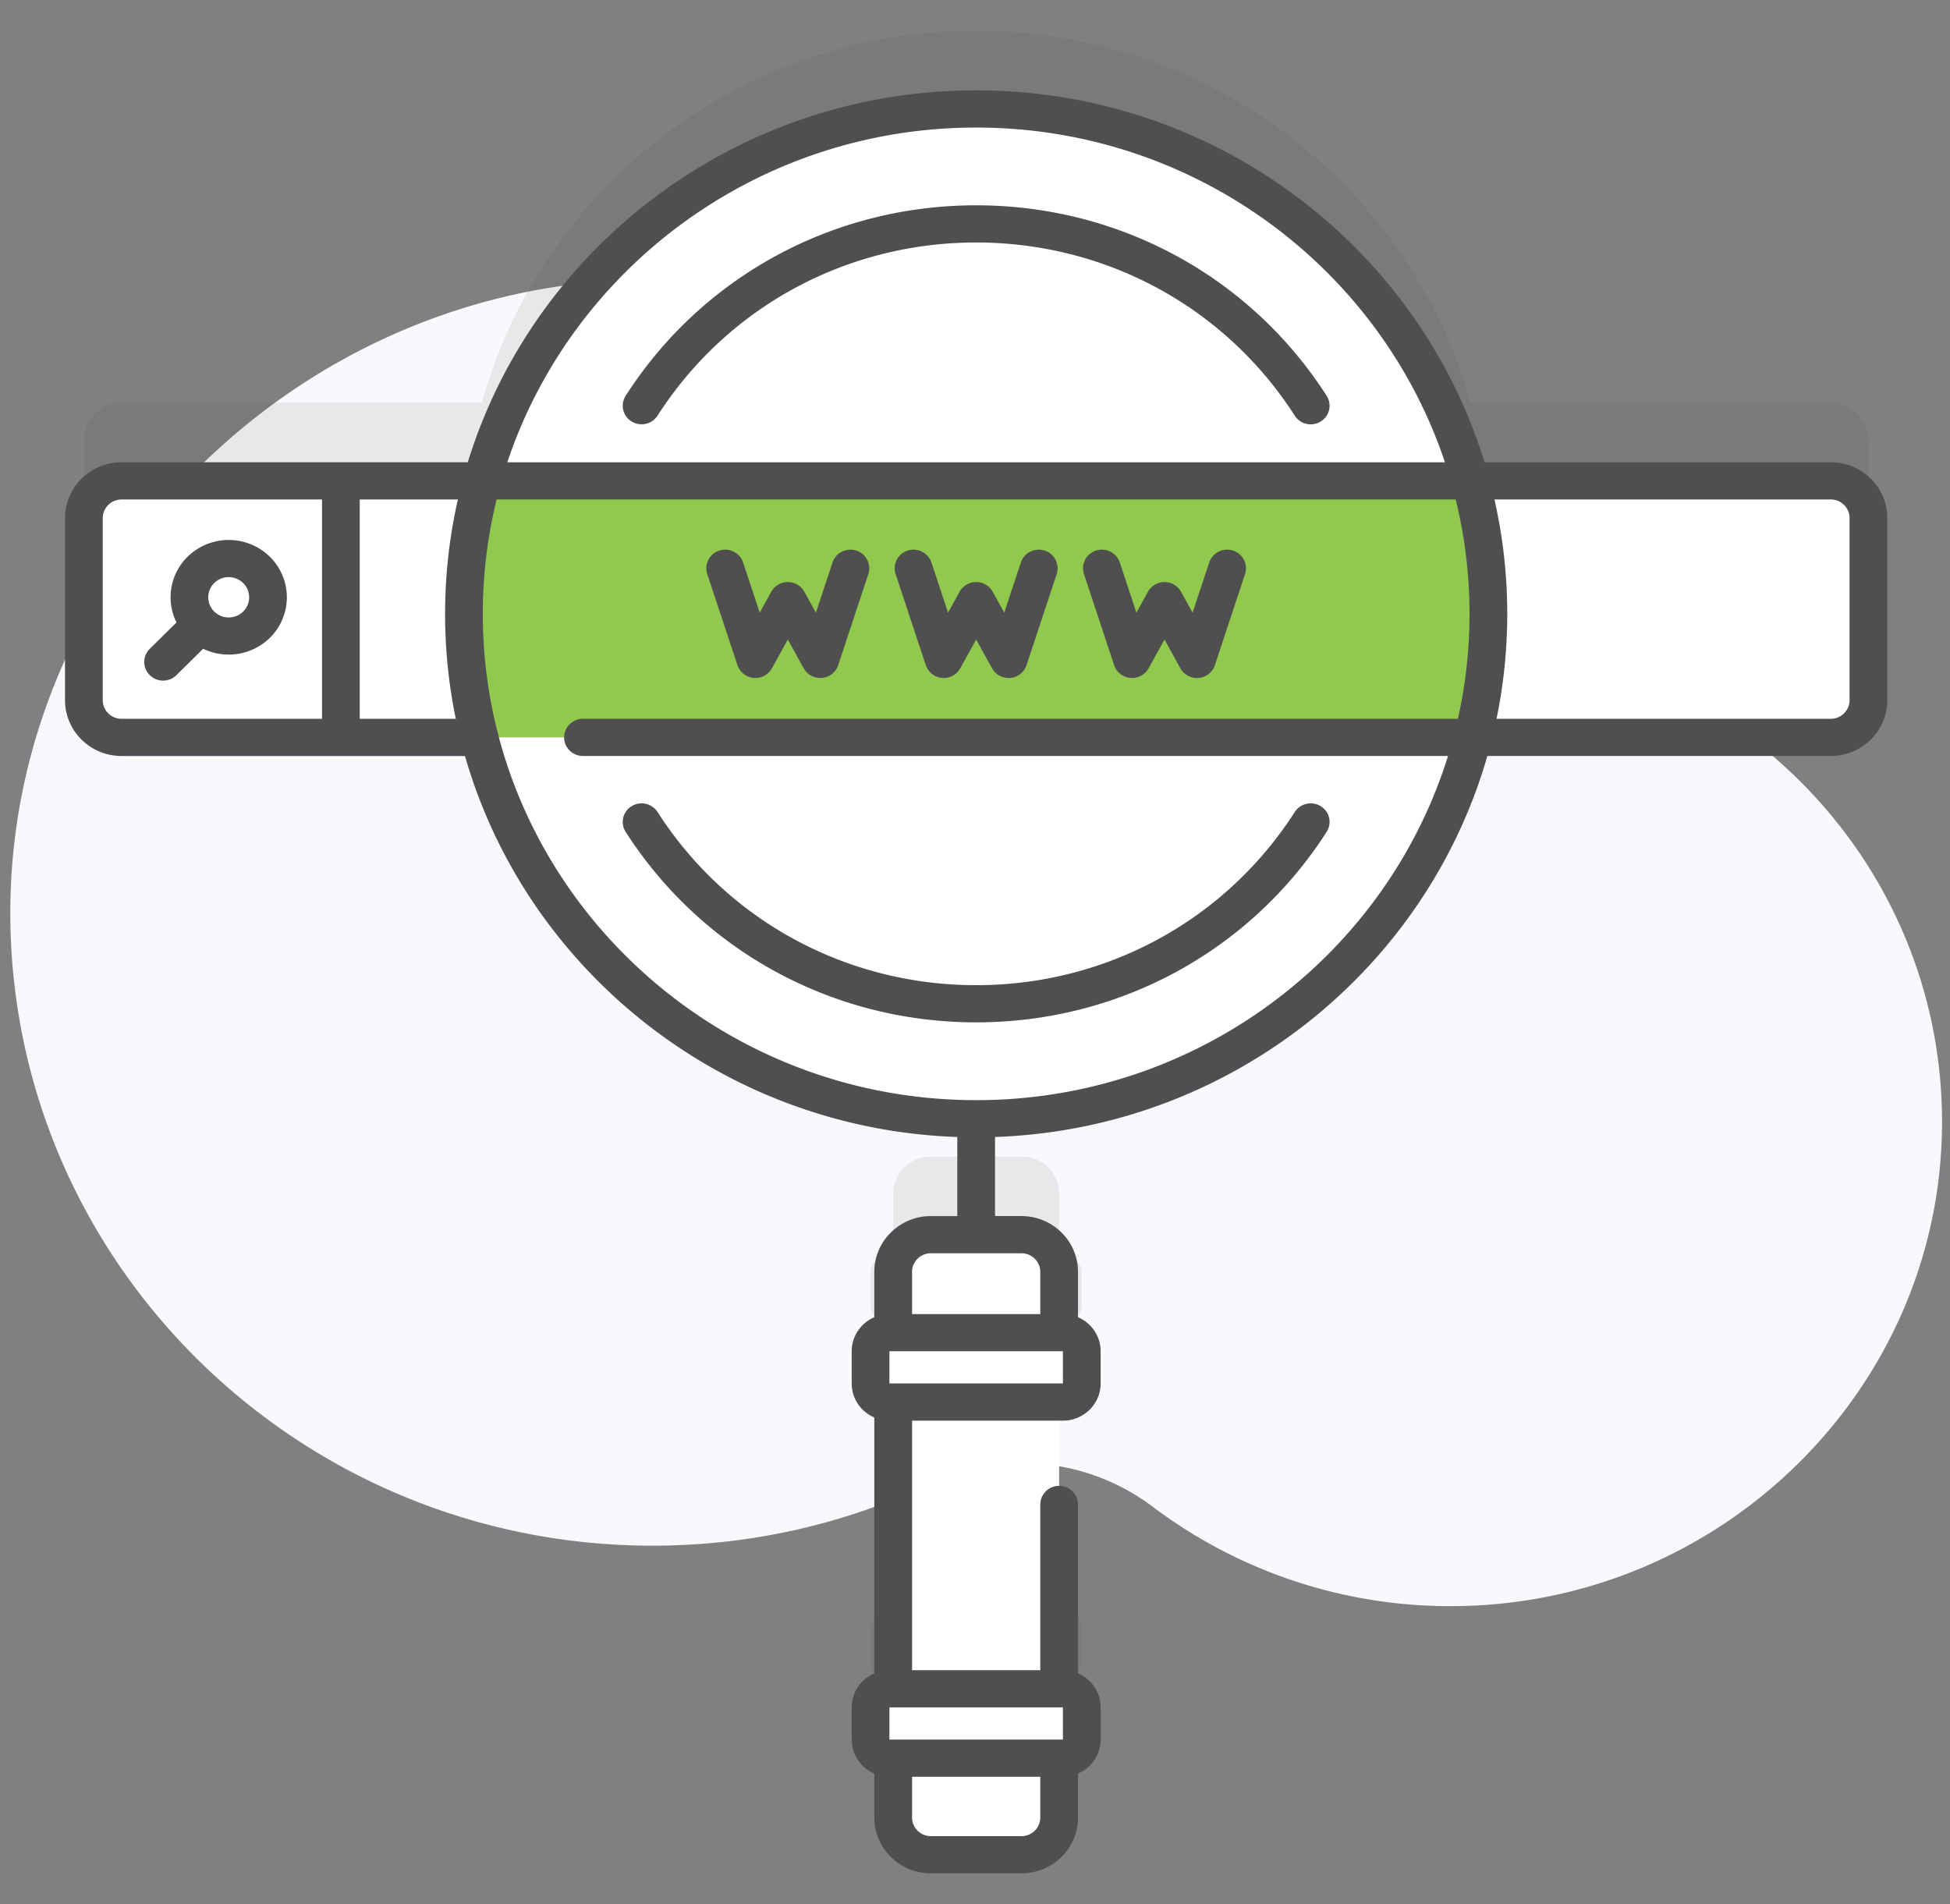
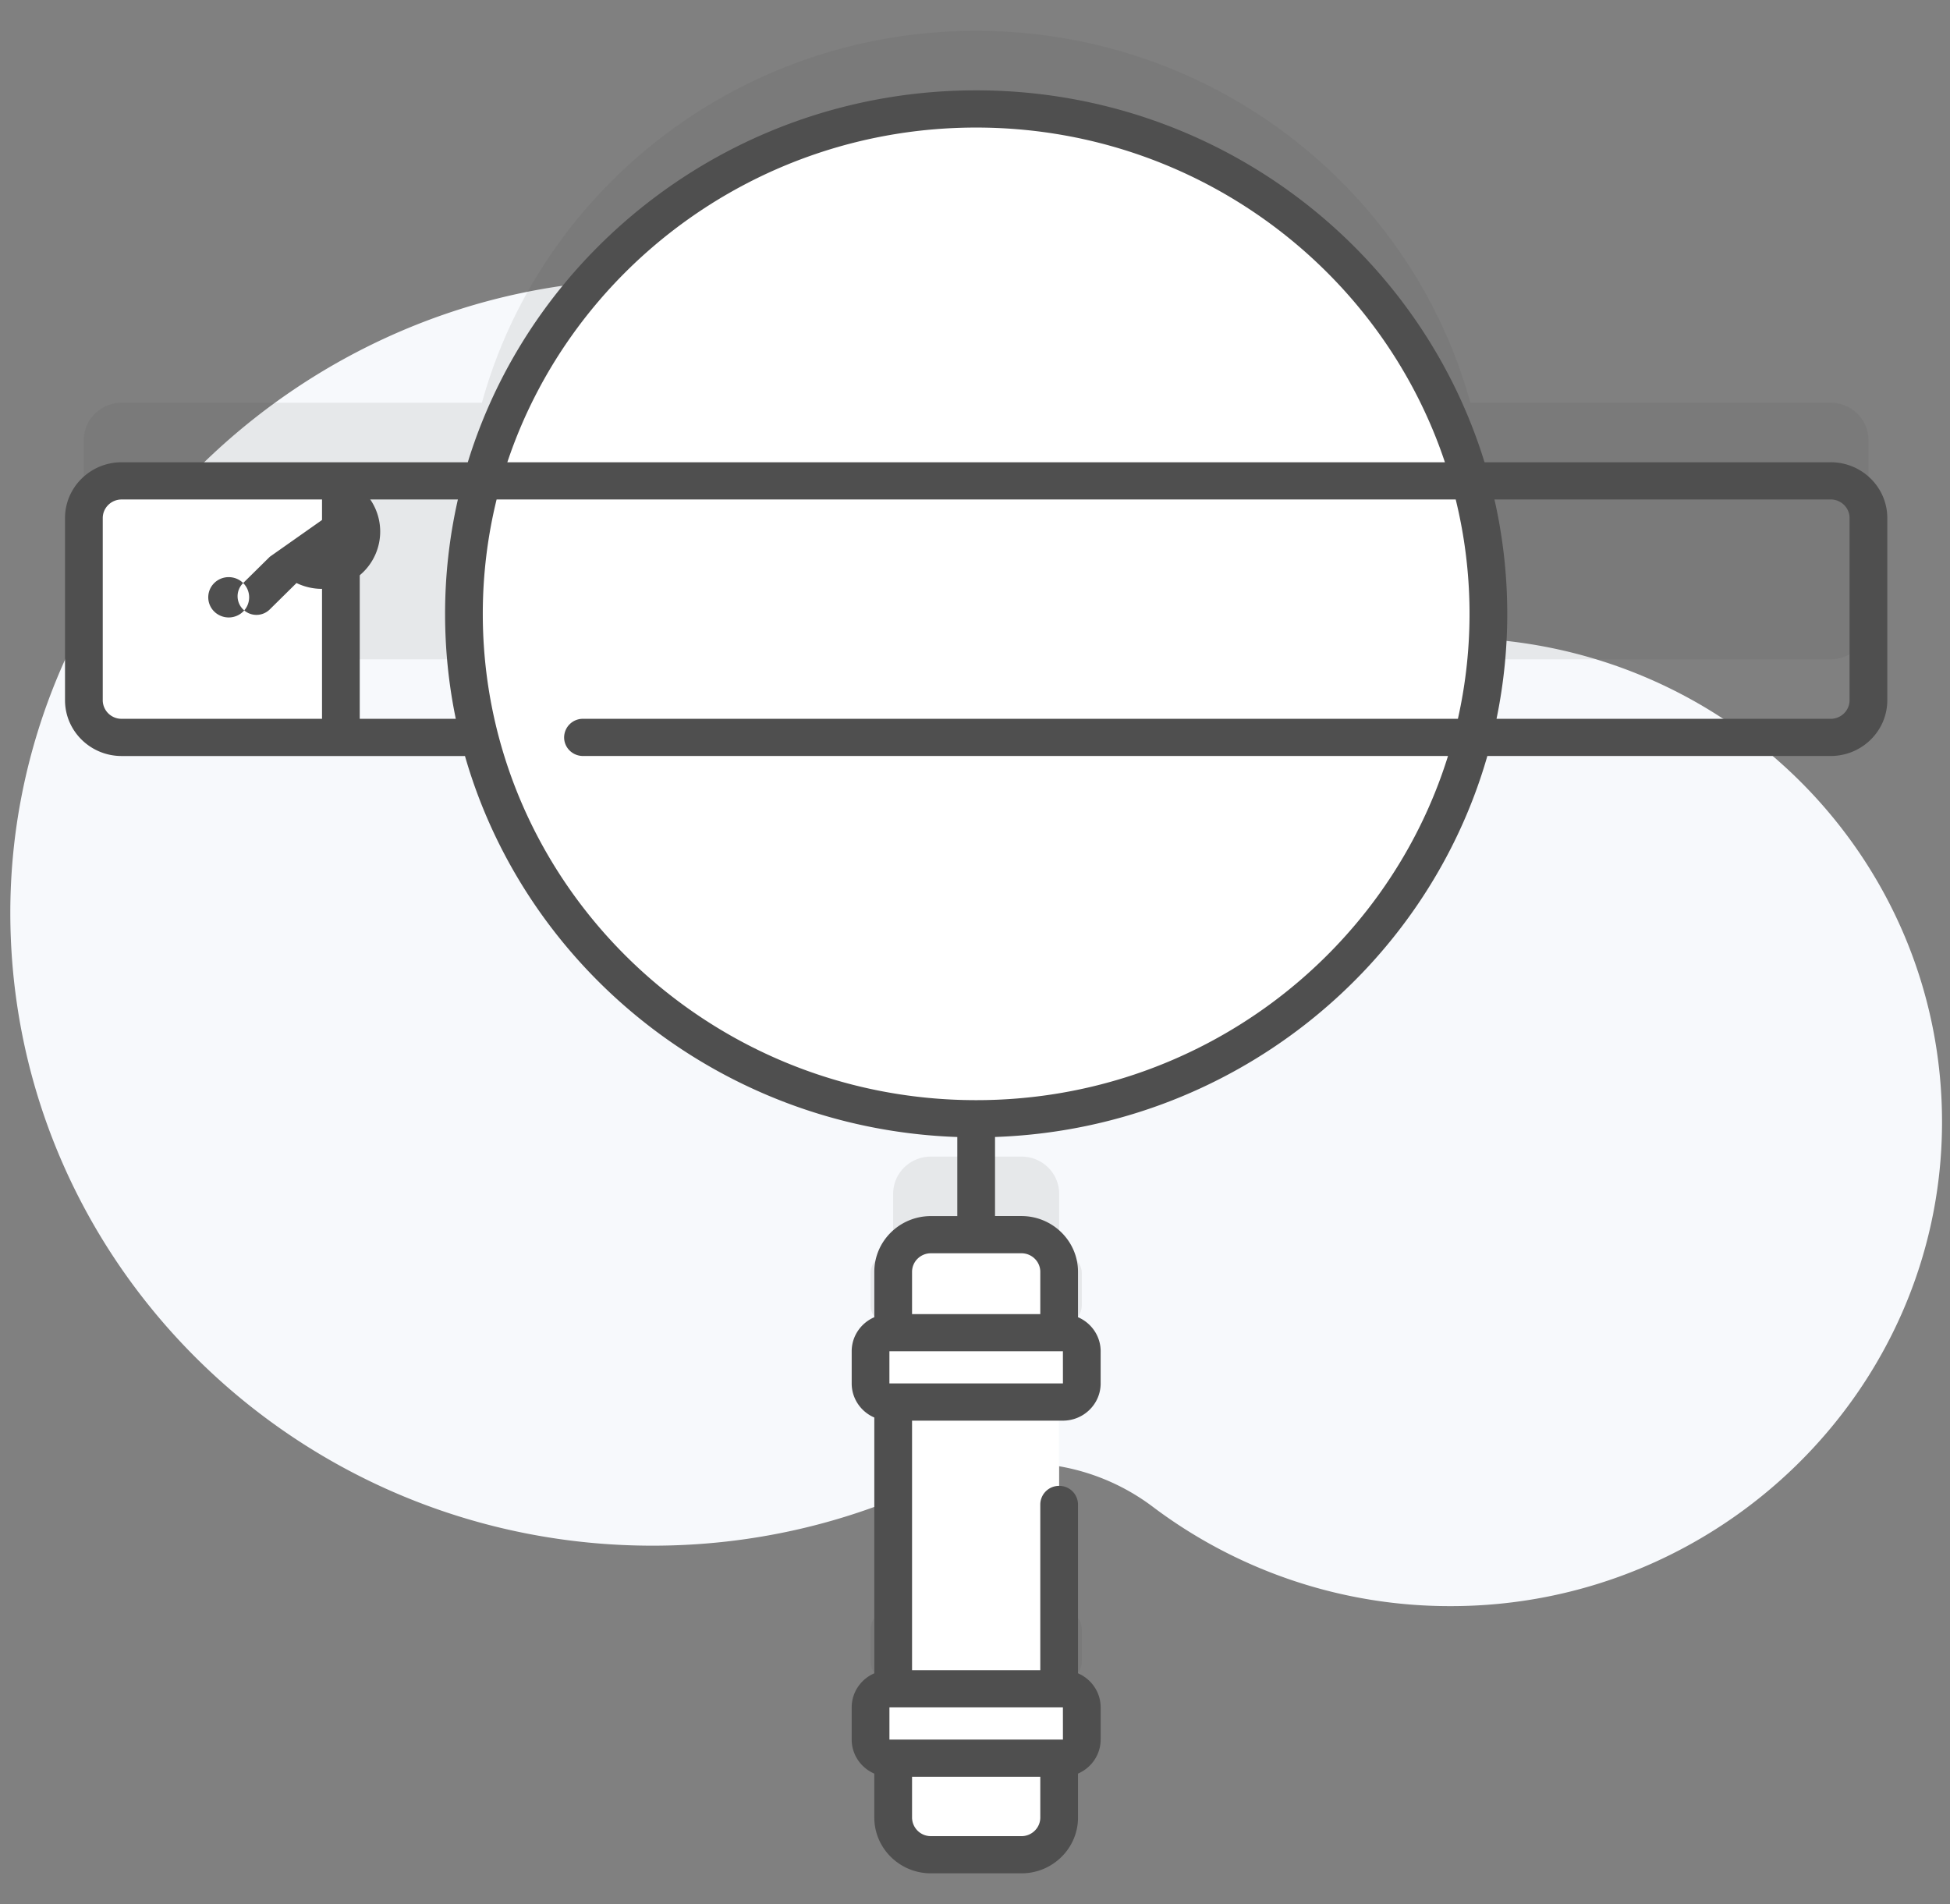
<svg xmlns="http://www.w3.org/2000/svg" width="85" height="83" fill="none" viewBox="0 0 85 83">
  <rect x="0" y="0" width="85" height="83" fill="#808080" stroke="none" />
  <g clip-path="url(#clip0_255_5501)">
    <path fill="#F7F9FC" d="M63.372 27.804h-.095c-5.268-.008-10.26-2.244-13.722-6.158-5.159-5.83-12.762-9.503-21.235-9.466C12.94 12.247.253 24.983.452 40.142c.197 15.073 12.655 27.233 27.995 27.233 4.332 0 8.434-.97 12.095-2.703a9.45 9.45 0 0 1 9.698 1 21.51 21.51 0 0 0 12.967 4.338c11.74.019 21.377-9.406 21.445-20.977.069-11.68-9.447-21.16-21.28-21.229z" />
    <path fill="#4F4F4F" d="M46.333 57.71a.816.816 0 0 0 .822-.81v-1.404a.816.816 0 0 0-.822-.81h-.165v-2.651c0-.895-.736-1.62-1.644-1.62h-3.946c-.908 0-1.645.725-1.645 1.62v2.651h-.164a.816.816 0 0 0-.822.81V56.9c0 .448.368.81.822.81h.164v12.5h-.164a.816.816 0 0 0-.822.81v1.403c0 .447.368.81.822.81h.164v2.589c0 .896.737 1.62 1.645 1.62h3.946c.907 0 1.644-.724 1.644-1.62v-2.589h.165a.816.816 0 0 0 .822-.81V71.02a.816.816 0 0 0-.822-.81h-.165v-12.5h.165zm33.468-40.153H64.094C61.514 8.214 52.847 1.344 42.551 1.344s-18.963 6.87-21.544 16.213H5.301c-.908 0-1.645.726-1.645 1.62v7.94c0 .897.737 1.621 1.645 1.621h15.597c2.437 9.552 11.207 16.624 21.653 16.624 10.446 0 19.216-7.072 21.653-16.624h15.597c.908 0 1.644-.724 1.644-1.62v-7.94c0-.895-.736-1.621-1.644-1.621z" opacity=".1" />
    <path fill="#fff" d="M42.55 48.766c12.332 0 22.329-9.854 22.329-22.009 0-12.155-9.997-22.009-22.328-22.009-12.332 0-22.328 9.854-22.328 22.009 0 12.155 9.996 22.009 22.328 22.009z" />
-     <path fill="#fff" d="M81.445 22.582v7.94c0 .896-.736 1.62-1.644 1.62h-74.5a1.632 1.632 0 0 1-1.645-1.62v-7.94c0-.895.737-1.621 1.645-1.621h74.5c.908 0 1.644.726 1.644 1.62z" />
-     <path fill="#91C84E" d="M64.878 26.757c0 1.857-.234 3.662-.674 5.385H20.898a21.722 21.722 0 0 1-.674-5.385c0-2.007.273-3.95.782-5.796h43.09a21.78 21.78 0 0 1 .782 5.796z" />
    <path fill="#fff" d="M14.859 32.143H5.3a1.633 1.633 0 0 1-1.644-1.62v-7.941c0-.896.736-1.621 1.644-1.621h9.558v11.182zM46.168 55.44v23.785c0 .897-.737 1.621-1.645 1.621h-3.946a1.632 1.632 0 0 1-1.644-1.62V55.438c0-.895.737-1.62 1.644-1.62h3.947c.907 0 1.644.726 1.644 1.62z" />
    <path fill="#fff" d="M46.332 61.115H38.77a.816.816 0 0 1-.822-.81v-1.403c0-.447.368-.81.822-.81h7.563c.454 0 .822.363.822.81v1.403c0 .447-.368.81-.822.81zm0 15.522H38.77a.816.816 0 0 1-.822-.81v-1.403c0-.448.368-.81.822-.81h7.563c.454 0 .822.362.822.81v1.402c0 .448-.368.81-.822.81z" />
-     <path fill="#4F4F4F" d="M35.754 29.553a.825.825 0 0 1-.722-.423l-.692-1.254-.692 1.254a.826.826 0 0 1-1.503-.136l-1.316-3.973A.808.808 0 0 1 31.355 24a.825.825 0 0 1 1.037.52l.724 2.185.502-.91a.824.824 0 0 1 .722-.423c.301 0 .578.162.722.423l.503.91.724-2.186A.825.825 0 0 1 37.325 24a.808.808 0 0 1 .526 1.022l-1.315 3.973a.82.82 0 0 1-.782.559zm8.21-.001c-.3 0-.577-.16-.722-.423l-.692-1.253-.692 1.254a.826.826 0 0 1-1.503-.136l-1.316-3.973A.808.808 0 0 1 39.565 24a.825.825 0 0 1 1.037.52l.724 2.185.502-.91a.824.824 0 0 1 .722-.423c.301 0 .579.162.722.423l.503.91.724-2.186A.825.825 0 0 1 45.535 24a.808.808 0 0 1 .526 1.022l-1.315 3.973a.82.82 0 0 1-.782.558zm8.21.001a.824.824 0 0 1-.722-.423l-.692-1.254-.692 1.254a.826.826 0 0 1-1.503-.136l-1.316-3.973A.808.808 0 0 1 47.775 24a.825.825 0 0 1 1.037.52l.724 2.185.502-.91a.824.824 0 0 1 .722-.423c.301 0 .578.162.722.423l.503.91.724-2.186A.825.825 0 0 1 53.745 24a.808.808 0 0 1 .527 1.022l-1.316 3.973a.82.82 0 0 1-.782.559zM42.55 44.564c6.232 0 11.943-3.104 15.278-8.303a.803.803 0 0 0-.256-1.118.83.83 0 0 0-1.134.252c-3.032 4.726-8.224 7.548-13.888 7.548s-10.856-2.822-13.888-7.548a.83.83 0 0 0-1.134-.252.804.804 0 0 0-.256 1.118c3.336 5.2 9.047 8.303 15.278 8.303zm15.278-27.312c-3.335-5.2-9.047-8.303-15.278-8.303s-11.942 3.104-15.277 8.303a.804.804 0 0 0 .255 1.118.83.83 0 0 0 1.134-.252c3.033-4.726 8.224-7.548 13.888-7.548s10.856 2.822 13.888 7.548a.825.825 0 0 0 1.134.252.803.803 0 0 0 .256-1.119z" />
    <path fill="#4F4F4F" d="M79.8 20.15H64.71C61.83 10.78 52.986 3.938 42.55 3.938c-10.434 0-19.278 6.841-22.159 16.212H5.301c-1.36 0-2.467 1.091-2.467 2.432v7.94c0 1.341 1.107 2.432 2.467 2.432h14.967c2.675 9.332 11.235 16.253 21.46 16.607v3.447h-1.15c-1.36 0-2.467 1.09-2.467 2.431v1.977c-.58.251-.986.822-.986 1.485v1.403c0 .663.406 1.234.986 1.484v11.15c-.58.251-.986.822-.986 1.485v1.403c0 .663.406 1.234.986 1.485v1.915c0 1.34 1.107 2.431 2.467 2.431h3.946c1.36 0 2.466-1.09 2.466-2.431V77.31c.58-.251.987-.822.987-1.485v-1.403c0-.663-.407-1.234-.987-1.484v-7.36a.816.816 0 0 0-.822-.81.816.816 0 0 0-.822.81v7.224h-5.59V61.925h6.576c.907 0 1.645-.727 1.645-1.621V58.9c0-.663-.407-1.234-.987-1.484v-1.978c0-1.34-1.107-2.431-2.466-2.431h-1.151V49.56c10.226-.354 18.785-7.275 21.46-16.607H79.8c1.36 0 2.467-1.09 2.467-2.431v-7.941c0-1.34-1.107-2.432-2.467-2.432zM46.332 74.423l.001 1.403H38.77v-1.402h7.563zm-1.808 5.613h-3.946a.817.817 0 0 1-.822-.81v-1.779h5.59v1.78c0 .446-.37.81-.822.81zm-5.755-19.732V58.9h7.563l.001 1.403H38.77zm6.577-4.865v1.841h-5.59v-1.84c0-.448.368-.811.822-.811h3.946c.453 0 .822.363.822.81zM42.55 5.56c9.518 0 17.611 6.128 20.434 14.591h-40.87C24.94 11.687 33.033 5.56 42.552 5.56zM4.479 30.523v-7.941c0-.447.369-.81.822-.81h8.736v9.56H5.3a.817.817 0 0 1-.822-.81zm11.202.81v-9.561h4.278a22.491 22.491 0 0 0-.558 4.985c0 1.567.16 3.097.467 4.576h-4.187zm26.87 16.622c-11.859 0-21.506-9.51-21.506-21.198 0-1.717.21-3.386.602-4.986h41.807a20.913 20.913 0 0 1 .096 9.561H25.413a.816.816 0 0 0-.823.811c0 .448.368.81.823.81h37.705c-2.696 8.676-10.896 15.002-20.567 15.002zm38.071-17.432c0 .446-.369.81-.822.81H65.233a22.571 22.571 0 0 0-.09-9.562H79.8c.453 0 .822.364.822.81v7.942z" />
-     <path fill="#4F4F4F" d="M11.762 24.268a2.564 2.564 0 0 0-3.586 0 2.475 2.475 0 0 0-.483 2.865l-1.165 1.149a.802.802 0 0 0 0 1.146.825.825 0 0 0 1.163 0l1.164-1.149a2.565 2.565 0 0 0 2.907-.475 2.478 2.478 0 0 0 0-3.536zm-1.163 2.39a.902.902 0 0 1-1.26 0 .871.871 0 0 1 0-1.244.895.895 0 0 1 .63-.257c.228 0 .456.086.63.257a.87.87 0 0 1 0 1.243z" />
+     <path fill="#4F4F4F" d="M11.762 24.268l-1.165 1.149a.802.802 0 0 0 0 1.146.825.825 0 0 0 1.163 0l1.164-1.149a2.565 2.565 0 0 0 2.907-.475 2.478 2.478 0 0 0 0-3.536zm-1.163 2.39a.902.902 0 0 1-1.26 0 .871.871 0 0 1 0-1.244.895.895 0 0 1 .63-.257c.228 0 .456.086.63.257a.87.87 0 0 1 0 1.243z" />
  </g>
  <defs>
    <clipPath id="clip0_255_5501">
      <path fill="#fff" d="M0 0h84.203v83H0z" transform="translate(.45)" />
    </clipPath>
  </defs>
</svg>